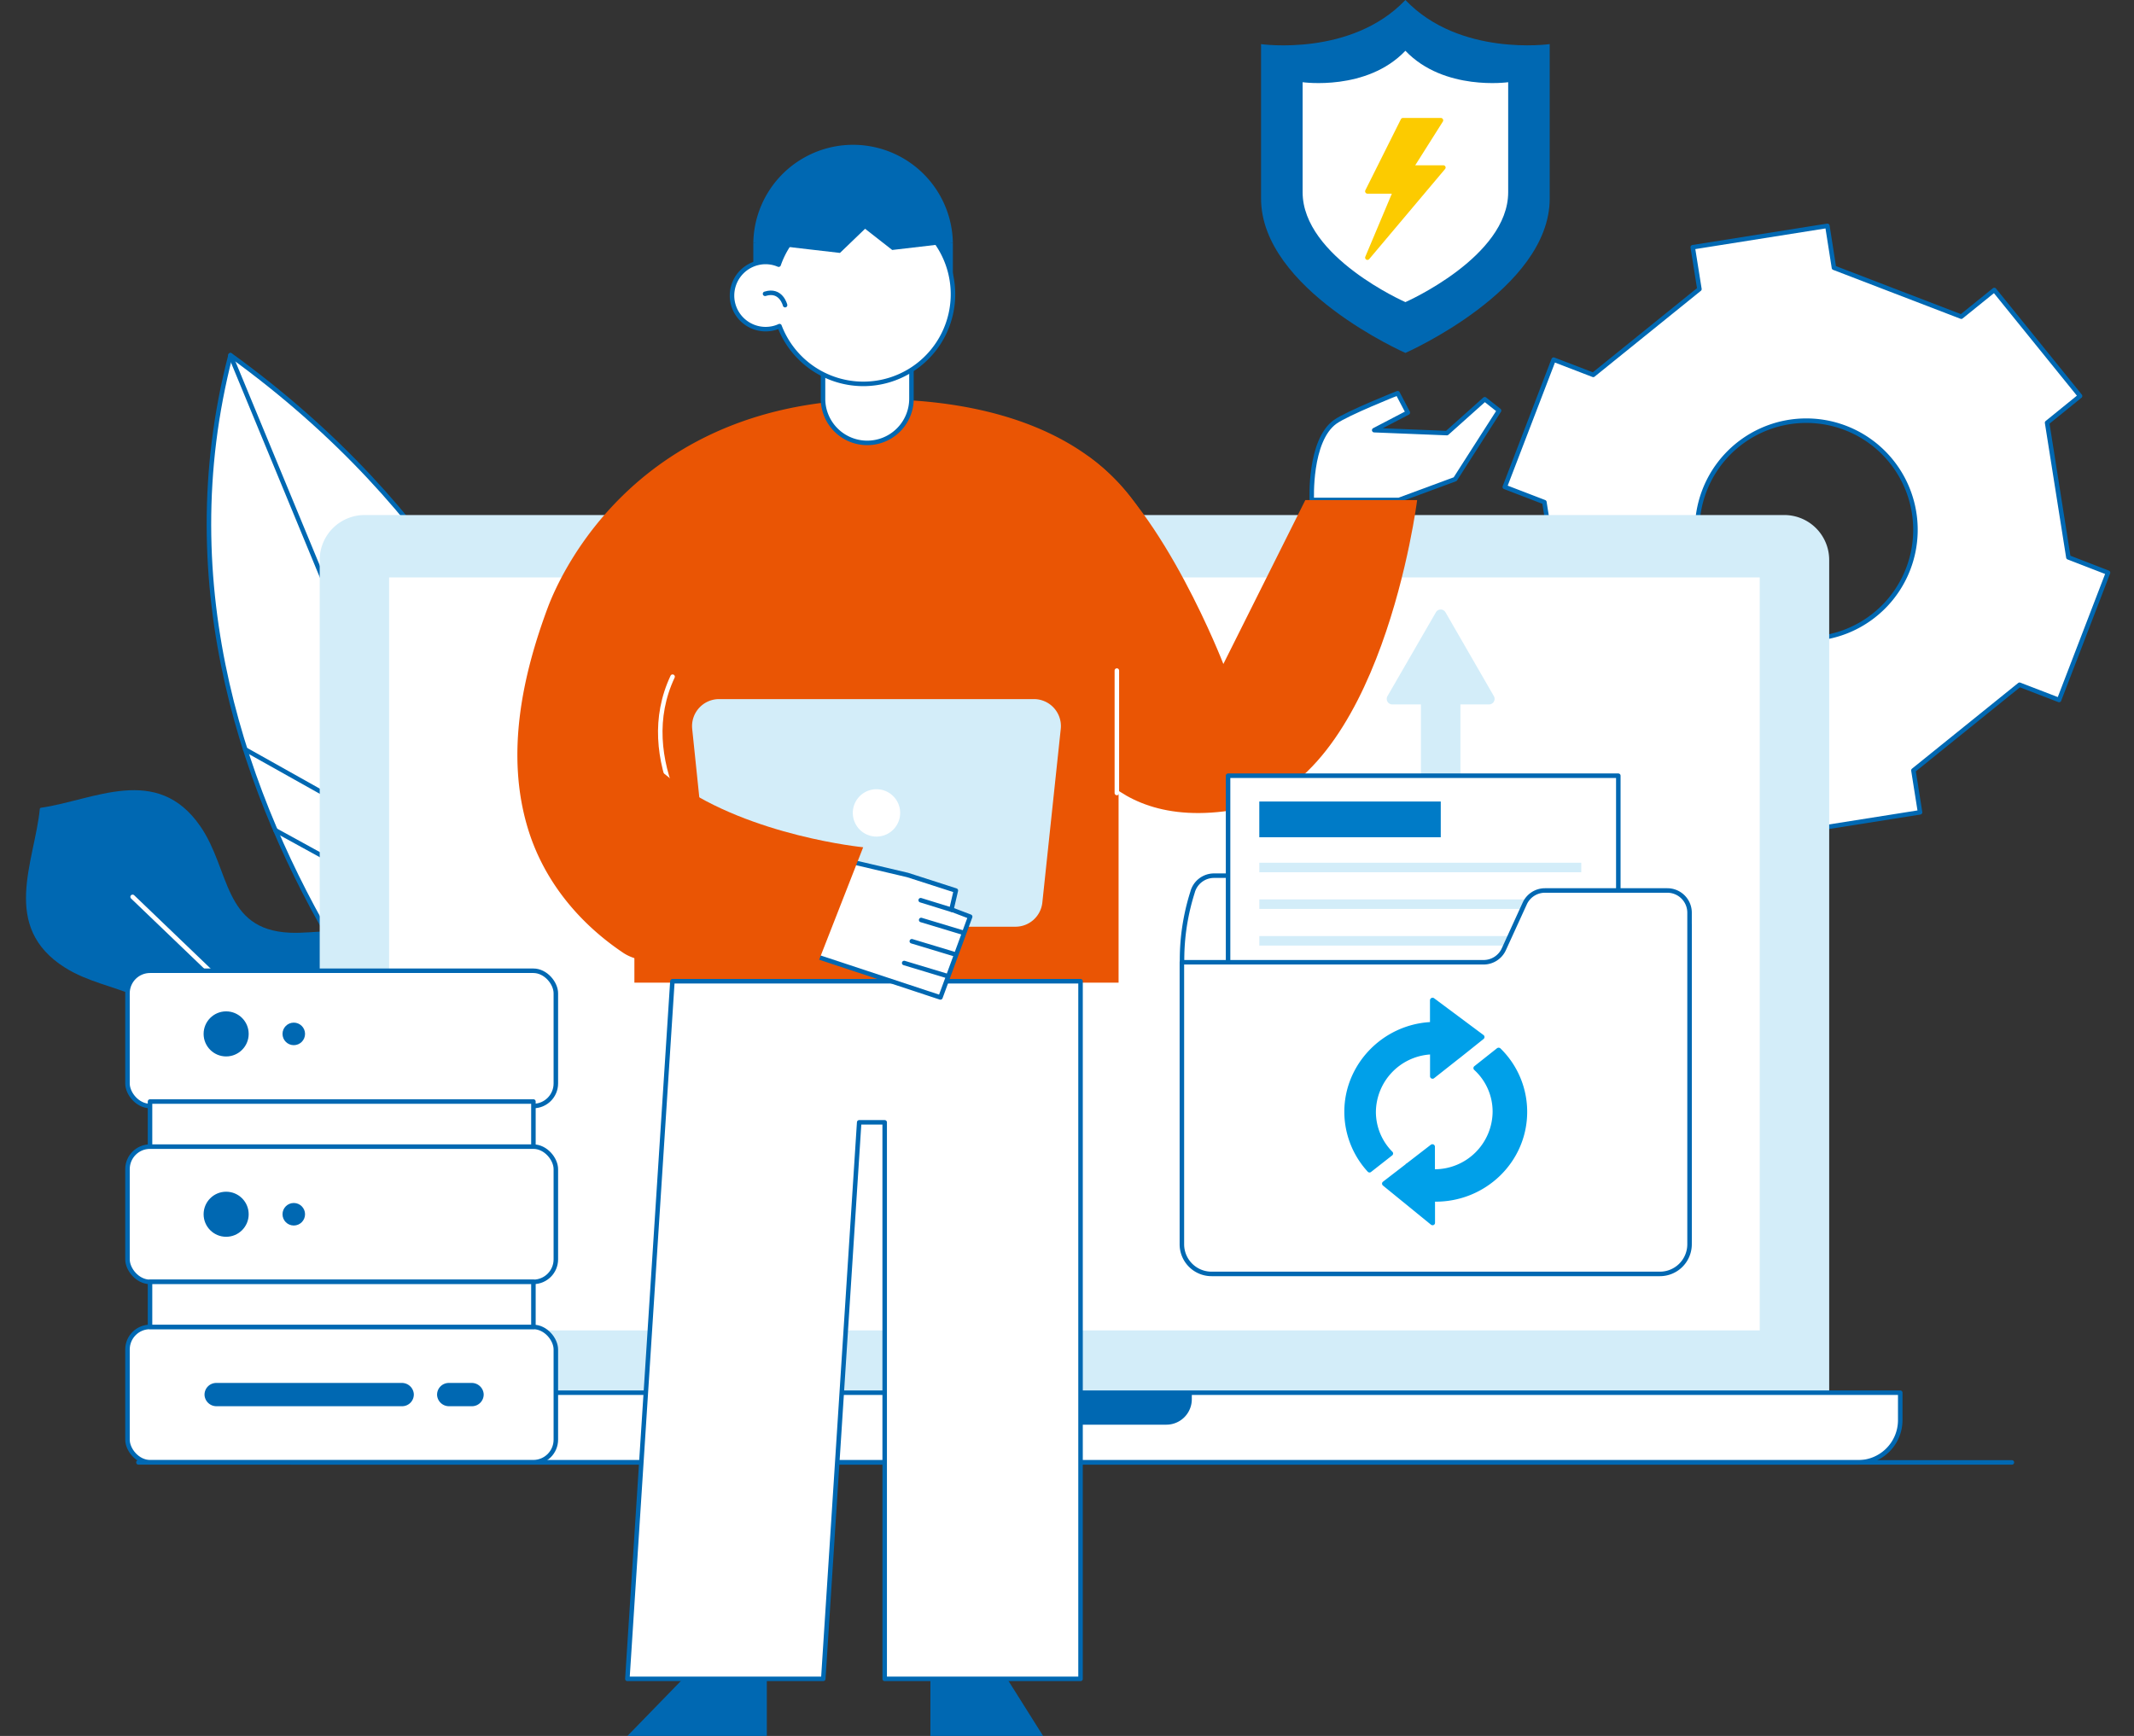
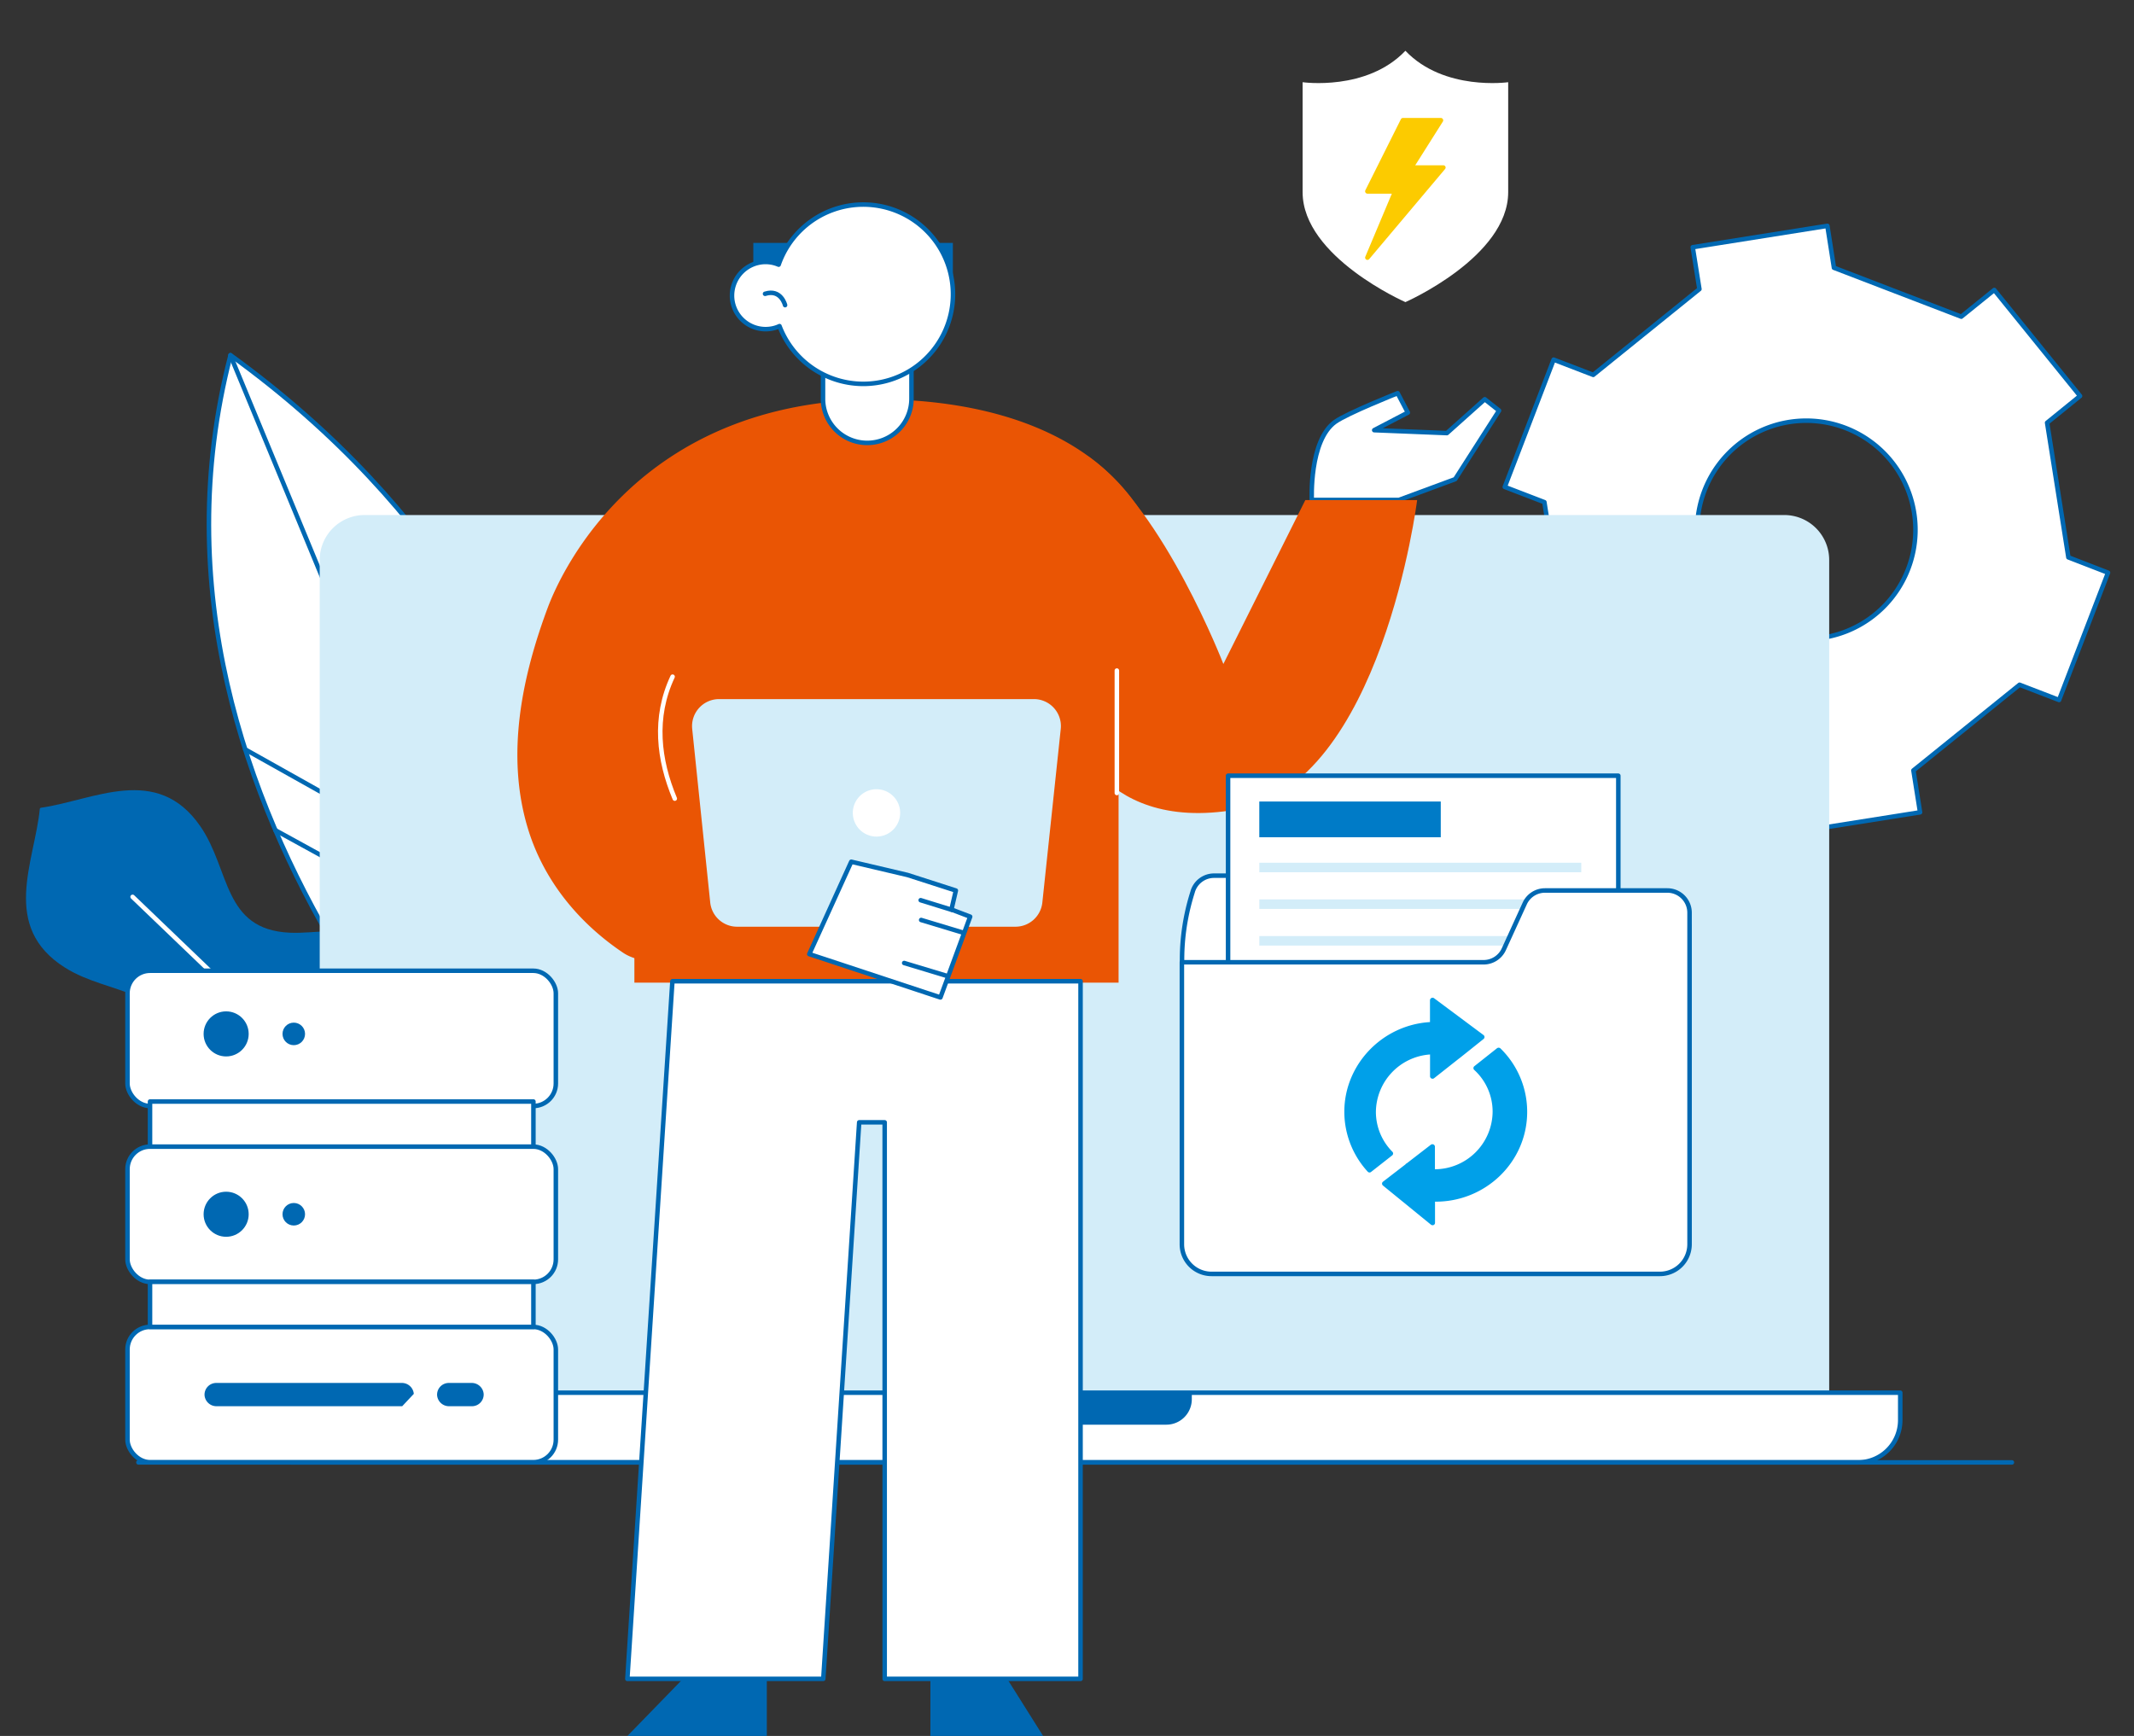
<svg xmlns="http://www.w3.org/2000/svg" id="圖層_2" data-name="圖層 2" viewBox="0 0 729.15 593.22">
  <rect x="0" y="0" width="729.15" height="593.22" fill="#333333" stroke="none" />
  <defs>
    <style>.cls-1{fill:#0068b2;}.cls-2,.cls-8{fill:none;}.cls-2{stroke:#fff;}.cls-2,.cls-3,.cls-6,.cls-8{stroke-linecap:round;stroke-linejoin:round;stroke-width:1.54px;}.cls-3,.cls-5{fill:#fff;}.cls-3,.cls-6,.cls-8{stroke:#0068b2;}.cls-4{fill:#d3edf9;}.cls-6{fill:#bce2ec;}.cls-7{fill:#ea5504;}.cls-9{fill:#007bc7;}.cls-10{fill:#00a0e9;}.cls-11{fill:#fccb00;}</style>
  </defs>
  <polygon class="cls-1" points="325.58 97.54 257.39 89.63 257.39 83 325.58 83 325.58 97.54" />
  <path class="cls-1" d="M13.85,276.05C32,273.5,53.61,260.81,68.48,282.4c10.25,14.89,7.67,35.27,30.51,36.33,9.05.42,17.24-2.53,25.45,2.75,7.13,4.6,10.74,13.16,13.86,20.68,2.69,6.46,4,15.57,8.17,21.28,6.85,9.31,16,6.46,26.2,7.57,9.67,1,19.39,4.58,25.48,12.7,8.07,10.74,4,23.57,8.49,35,0,0,9.06,47.63-42.55,44.35-12.19-.78-24.21.58-35.27-7-8.37-5.76-12.31-15.32-13.75-24.94-1.53-10.11.94-19.41-8.65-25.86-5.88-3.95-15-4.86-21.6-7.28-7.65-2.81-16.35-6.06-21.23-13-5.62-8-3-16.28-3.81-25.31-2-22.77-22.26-19.36-37.56-29-22.19-14-10.41-36.09-8.61-54.31Z" />
  <line class="cls-2" x1="45.31" y1="306.48" x2="207.07" y2="461.66" />
  <line class="cls-2" x1="107.43" y1="335.65" x2="112.51" y2="370.94" />
  <line class="cls-2" x1="170.26" y1="426.35" x2="138.6" y2="431.26" />
  <line class="cls-2" x1="92.23" y1="351.49" x2="66.11" y2="349.55" />
  <path class="cls-3" d="M206,382.44s18.48-155.7-127.23-261.06C37.45,280.45,183.09,409.94,183.09,409.94Z" />
  <line class="cls-3" x1="143.75" y1="183.56" x2="134.64" y2="256.66" />
  <line class="cls-3" x1="149.69" y1="293.05" x2="83.79" y2="256.1" />
  <line class="cls-3" x1="94.1" y1="283.72" x2="161.03" y2="320.49" />
  <line class="cls-3" x1="78.72" y1="121.38" x2="193.59" y2="399.25" />
  <path class="cls-3" d="M706.73,190.46l-7.27-46,11.26-9.14L681.41,99.1l-11.28,9.11L626.63,91.5l-2.25-14.32-46,7.3,2.28,14.31L544.38,128.1l-13.53-5.2-16.69,43.5,13.53,5.2,7.27,46-11.26,9.14L553,263l11.29-9.12,43.5,16.72L610,284.88l46.05-7.29-2.27-14.32L690.05,234l13.5,5.2,16.72-43.5ZM652,194.4a37.29,37.29,0,1,1-21.46-48.17A37.28,37.28,0,0,1,652,194.4Z" />
  <path class="cls-4" d="M124.59,176H609.64A15.34,15.34,0,0,1,625,191.38V475.92a0,0,0,0,1,0,0H109.24a0,0,0,0,1,0,0V191.38A15.34,15.34,0,0,1,124.59,176Z" />
-   <rect class="cls-5" x="132.95" y="197.32" width="468.32" height="257.31" />
  <path class="cls-3" d="M85,475.92H649.28a0,0,0,0,1,0,0v9.38a14.43,14.43,0,0,1-14.43,14.43H99.39A14.43,14.43,0,0,1,85,485.3v-9.38A0,0,0,0,1,85,475.92Z" />
  <path class="cls-1" d="M327,475.92h80.22a0,0,0,0,1,0,0v2.23a8.7,8.7,0,0,1-8.7,8.7H335.7a8.7,8.7,0,0,1-8.7-8.7v-2.23A0,0,0,0,1,327,475.92Z" />
  <line class="cls-6" x1="47.3" y1="499.74" x2="687.43" y2="499.74" />
  <polygon class="cls-7" points="216.76 335.8 382.2 335.8 382.2 237.63 216.76 262.35 216.76 335.8" />
  <path class="cls-3" d="M448.21,170.85s-.94-20.29,8-26.7c4.23-3,21.34-9.79,21.34-9.79l3.49,6.64L469.54,147,494.38,148l12.94-11.57,4.89,3.87-15,23.44-19.23,7.11Z" />
  <polygon class="cls-1" points="214.36 593.24 240.19 566.67 262.01 566.67 262.01 593.24 214.36 593.24" />
  <polygon class="cls-1" points="356.43 593.24 339.71 566.67 317.9 566.67 317.9 593.24 356.43 593.24" />
  <polygon class="cls-3" points="369.2 335.31 369.2 573.71 302.28 573.71 302.28 383.53 293.57 383.53 281.3 573.71 214.36 573.71 226.63 383.53 229.75 335.31 369.2 335.31" />
  <path class="cls-7" d="M401.09,217.49c0-55.12-42.22-79.7-97.32-81-1.13,0-2.27,0-3.42,0-82.89,0-109,60.25-113,70.65-9,23.95-14.61,50.78-7,75.91,5.37,17.76,17.32,32.31,32.62,42.57,4.59,3.08,11.74,3.29,17.2,4.08A112.39,112.39,0,0,0,247.55,331a61.67,61.67,0,0,0,22.05-4c3.06-1.21,6.43-2.57,8.58-5.1a29.36,29.36,0,0,1,8.76-6.48c22.2-11.42,30.2-14.28,30.2-14.28Z" />
  <path class="cls-3" d="M296.32,151.35h0a15.11,15.11,0,0,0,15.11-15.11V87.14H281.21v49.1A15.1,15.1,0,0,0,296.32,151.35Z" />
  <path class="cls-3" d="M250.29,103a11.49,11.49,0,0,0,13.31,9.3,10.69,10.69,0,0,0,2.74-.86,30.64,30.64,0,1,0-.29-21,11.28,11.28,0,0,0-6.46-.74A11.5,11.5,0,0,0,250.29,103Z" />
  <path class="cls-8" d="M268.25,104.28s-1.37-5.64-6.85-3.88" />
  <path class="cls-7" d="M364.36,245s8.86,40.31,58.29,31.61,61.56-105.71,61.56-105.71H446l-28,56s-20.29-52.58-45.7-70.6C356.8,145.22,364.36,245,364.36,245Z" />
  <line class="cls-2" x1="381.61" y1="229.15" x2="381.61" y2="270.99" />
  <path class="cls-2" d="M229.81,231.24c-6.56,14-4.79,28.43.75,41.67" />
  <path class="cls-3" d="M414.76,299.24h41.49a7.59,7.59,0,0,1,6.58,3.8l6.83,9.33a7.59,7.59,0,0,0,6.58,3.8h101v106.5a10.13,10.13,0,0,1-10.13,10.13H414a10.13,10.13,0,0,1-10.12-10.13V328a76.19,76.19,0,0,1,3.58-23.07h0A7.59,7.59,0,0,1,414.76,299.24Z" />
  <path class="cls-4" d="M475.72,240.72h9.78V285.4H499V240.72h9.78a1.89,1.89,0,0,0,1.64-2.84L493.9,209.24a1.89,1.89,0,0,0-3.28,0l-16.54,28.64A1.89,1.89,0,0,0,475.72,240.72Z" />
  <rect class="cls-3" x="419.61" y="265.08" width="133.34" height="68.31" />
  <path class="cls-9" d="M430.28,273.9h62v12.21h-62Z" />
  <path class="cls-4" d="M430.29,294.82h110v3.25h-110Z" />
  <path class="cls-4" d="M430.29,307.35h110v3.25h-110Z" />
  <path class="cls-4" d="M430.29,319.88h110v3.25h-110Z" />
  <path class="cls-3" d="M569.7,304.3H527.89a7.6,7.6,0,0,0-6.91,4.44l-7.15,15.65a7.6,7.6,0,0,1-6.91,4.44H403.83V425.2A10.13,10.13,0,0,0,414,435.33H567.16a10.13,10.13,0,0,0,10.13-10.13V311.89A7.59,7.59,0,0,0,569.7,304.3Z" />
  <path class="cls-10" d="M490,341.12a.88.88,0,0,0-.91-.07.9.9,0,0,0-.49.78v7.44c-16.41,1-29.27,14.59-29.27,30.65a30.34,30.34,0,0,0,8,20.48.84.84,0,0,0,.6.27.76.76,0,0,0,.52-.17l7.23-5.67a.83.83,0,0,0,.07-1.25,19.34,19.34,0,0,1-5.63-13.65,19.88,19.88,0,0,1,18.5-19.59v7.45a.83.83,0,0,0,.49.76.86.86,0,0,0,.91-.11l8.46-6.68a.91.91,0,0,0,.16-.11l3.25-2.59,5-4a.89.89,0,0,0,.34-.69.85.85,0,0,0-.34-.67Z" />
  <path class="cls-10" d="M511.49,358.22l-7.71,6.11a.84.84,0,0,0-.06,1.29A19.29,19.29,0,0,1,510,379.93a19.83,19.83,0,0,1-19.71,19.64v-7.7a.86.86,0,0,0-.48-.77.9.9,0,0,0-.92.09l-8.25,6.37a.89.89,0,0,0-.38.26l0,.05-7.72,5.95a.84.84,0,0,0-.32.65.88.88,0,0,0,.32.67l16.38,13.35a.91.91,0,0,0,.92.13.8.8,0,0,0,.48-.75v-7.23c17.21.13,31.49-13.51,31.49-30.71a30.25,30.25,0,0,0-9.12-21.65A.93.93,0,0,0,511.49,358.22Z" />
  <g id="Page-1">
    <g id="_008---Data-Transfer" data-name="008---Data-Transfer">
      <rect id="Rectangle-path" class="cls-3" x="43.56" y="453.45" width="146.36" height="46.22" rx="7.7" />
      <rect id="Rectangle-path-2" data-name="Rectangle-path" class="cls-3" x="43.56" y="391.83" width="146.36" height="46.22" rx="7.7" />
      <rect id="Rectangle-path-3" data-name="Rectangle-path" class="cls-3" x="43.56" y="331.73" width="146.36" height="46.22" rx="7.7" />
      <path id="Rectangle-path-4" data-name="Rectangle-path" class="cls-3" d="M51.26,438.05h131v15.4h-131Z" />
      <path id="Rectangle-path-5" data-name="Rectangle-path" class="cls-3" d="M51.26,376.42h131v15.41h-131Z" />
      <circle id="Oval" class="cls-1" cx="77.27" cy="353.31" r="7.7" />
      <circle id="Oval-2" data-name="Oval" class="cls-1" cx="77.27" cy="414.94" r="7.7" />
      <circle id="Oval-3" data-name="Oval" class="cls-1" cx="100.38" cy="414.94" r="3.85" />
      <circle id="Oval-4" data-name="Oval" class="cls-1" cx="100.38" cy="353.31" r="3.85" />
-       <path class="cls-1" d="M137.43,480.54H74a4.07,4.07,0,0,1-4.11-3.73,4,4,0,0,1,4-4.22h63.38a4.08,4.08,0,0,1,4.12,3.73A4,4,0,0,1,137.43,480.54Z" />
+       <path class="cls-1" d="M137.43,480.54H74a4.07,4.07,0,0,1-4.11-3.73,4,4,0,0,1,4-4.22h63.38a4.08,4.08,0,0,1,4.12,3.73Z" />
      <path class="cls-1" d="M161.25,480.54h-7.78a4.07,4.07,0,0,1-4.12-3.73,4,4,0,0,1,4-4.22h7.79a4.09,4.09,0,0,1,4.12,3.73A4,4,0,0,1,161.25,480.54Z" />
    </g>
  </g>
  <path class="cls-4" d="M347,316.68H251.85a9.23,9.23,0,0,1-9.18-8.28l-6.16-59.32a9.24,9.24,0,0,1,9.18-10.18H353.26a9.22,9.22,0,0,1,9.18,10.2l-6.29,59.32A9.23,9.23,0,0,1,347,316.68Z" />
  <path class="cls-5" d="M307.57,277.79a8.09,8.09,0,1,1-8.09-8.09A8.09,8.09,0,0,1,307.57,277.79Z" />
  <polygon class="cls-3" points="290.86 294.48 310.08 299 326.6 304.32 325.09 310.81 331.49 313.25 321.33 340.85 276.52 326.04 290.86 294.48" />
  <line class="cls-8" x1="329.24" y1="318.76" x2="314.74" y2="314.38" />
-   <line class="cls-8" x1="326.05" y1="326.03" x2="311.55" y2="321.65" />
  <line class="cls-8" x1="323.44" y1="333.46" x2="308.94" y2="329.08" />
  <line class="cls-8" x1="325.33" y1="310.95" x2="314.58" y2="307.62" />
-   <path class="cls-7" d="M208.38,232.58c1.84,15.34,11,26.65,22.68,34.95,25.74,18.27,63.87,22,63.87,22l-17.48,44.69s-67-9.78-84.93-33.5" />
-   <path class="cls-1" d="M325.58,83a34.1,34.1,0,0,0-68.19,0L287,86.43l8.59-8.26,9.26,7.25Z" />
-   <path class="cls-1" d="M480.2,0c-18.53,19.47-49.32,15.08-49.32,15.08V67.83c0,31.1,49.32,52.77,49.32,52.77s49.31-21.67,49.31-52.77V15.07S498.73,19.46,480.2,0Z" />
  <path class="cls-5" d="M480.2,17.35C467,31.22,445.08,28.09,445.08,28.09V65.67c0,22.14,35.12,37.57,35.12,37.57s35.12-15.43,35.12-37.57V28.09S493.39,31.22,480.2,17.35Z" />
  <path class="cls-11" d="M493.88,56.94a.82.82,0,0,0-.74-.46h-9.58L493,41.54a.8.8,0,0,0,0-.83.81.81,0,0,0-.71-.41H479.39a.82.82,0,0,0-.73.44L466.53,65a.81.81,0,0,0,.72,1.18h8.32l-9.06,21.53a.8.8,0,0,0,.32,1,.8.8,0,0,0,1-.17l25.89-30.74A.81.81,0,0,0,493.88,56.94Z" />
</svg>